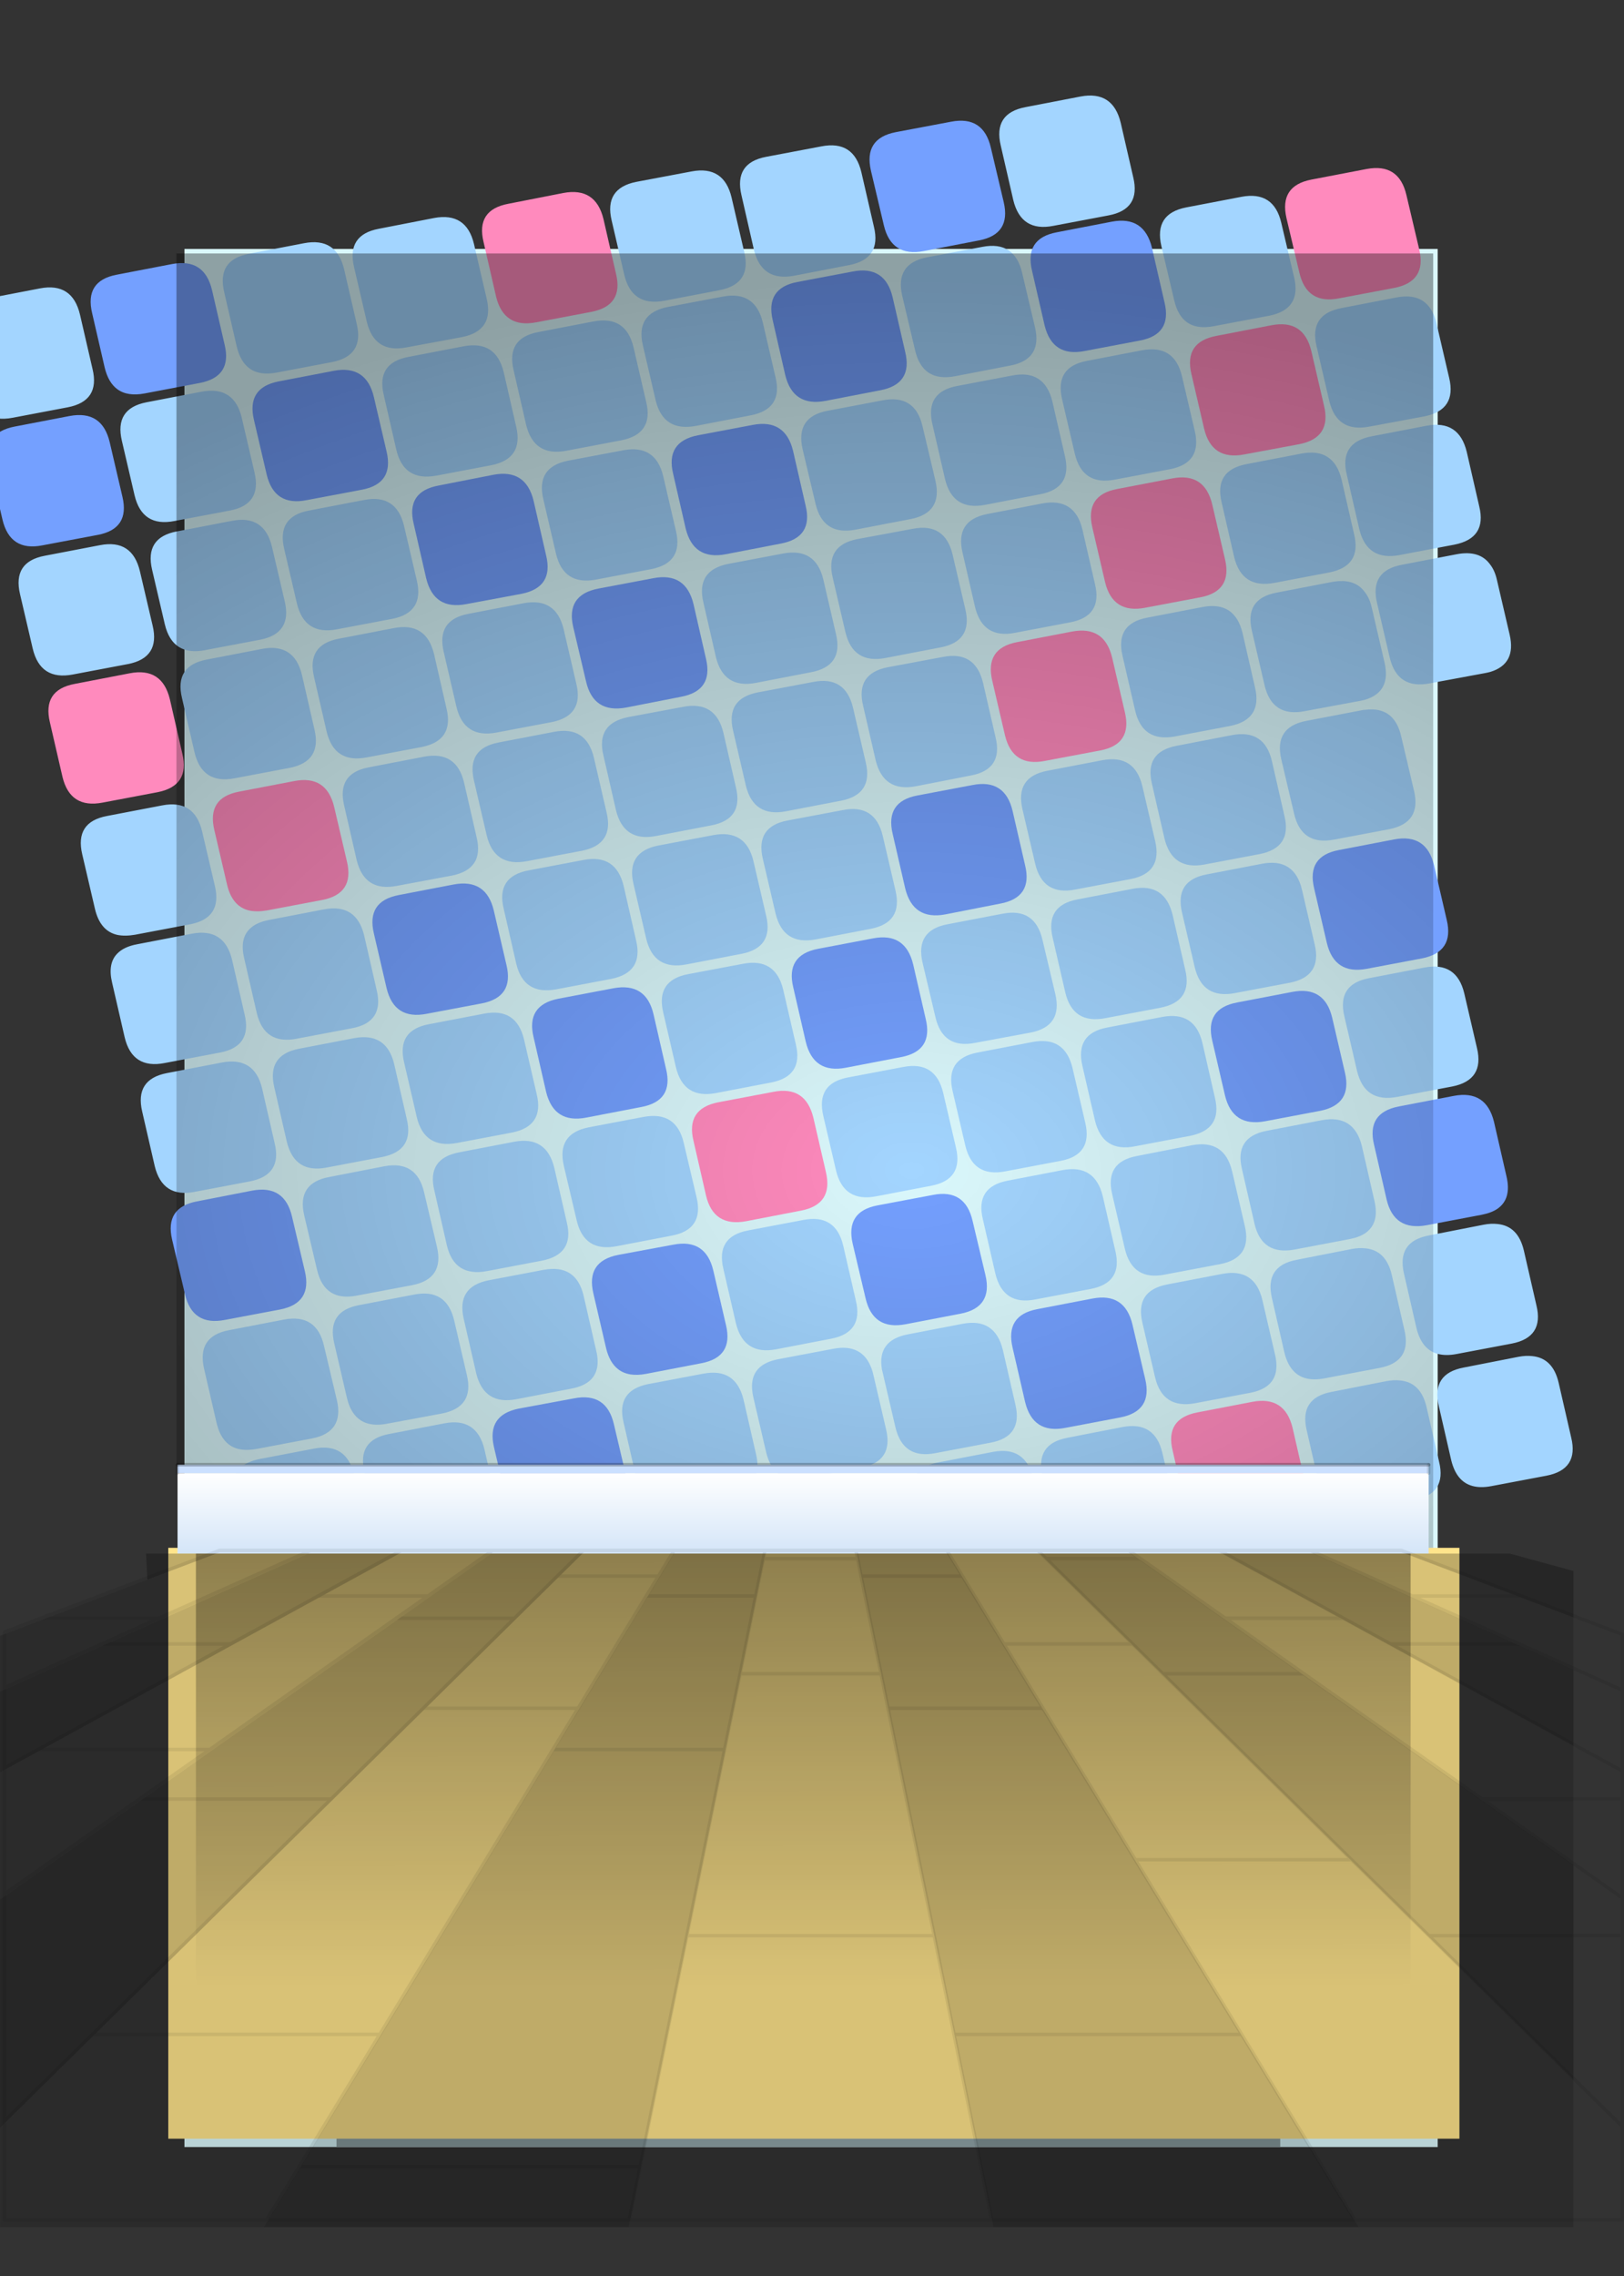
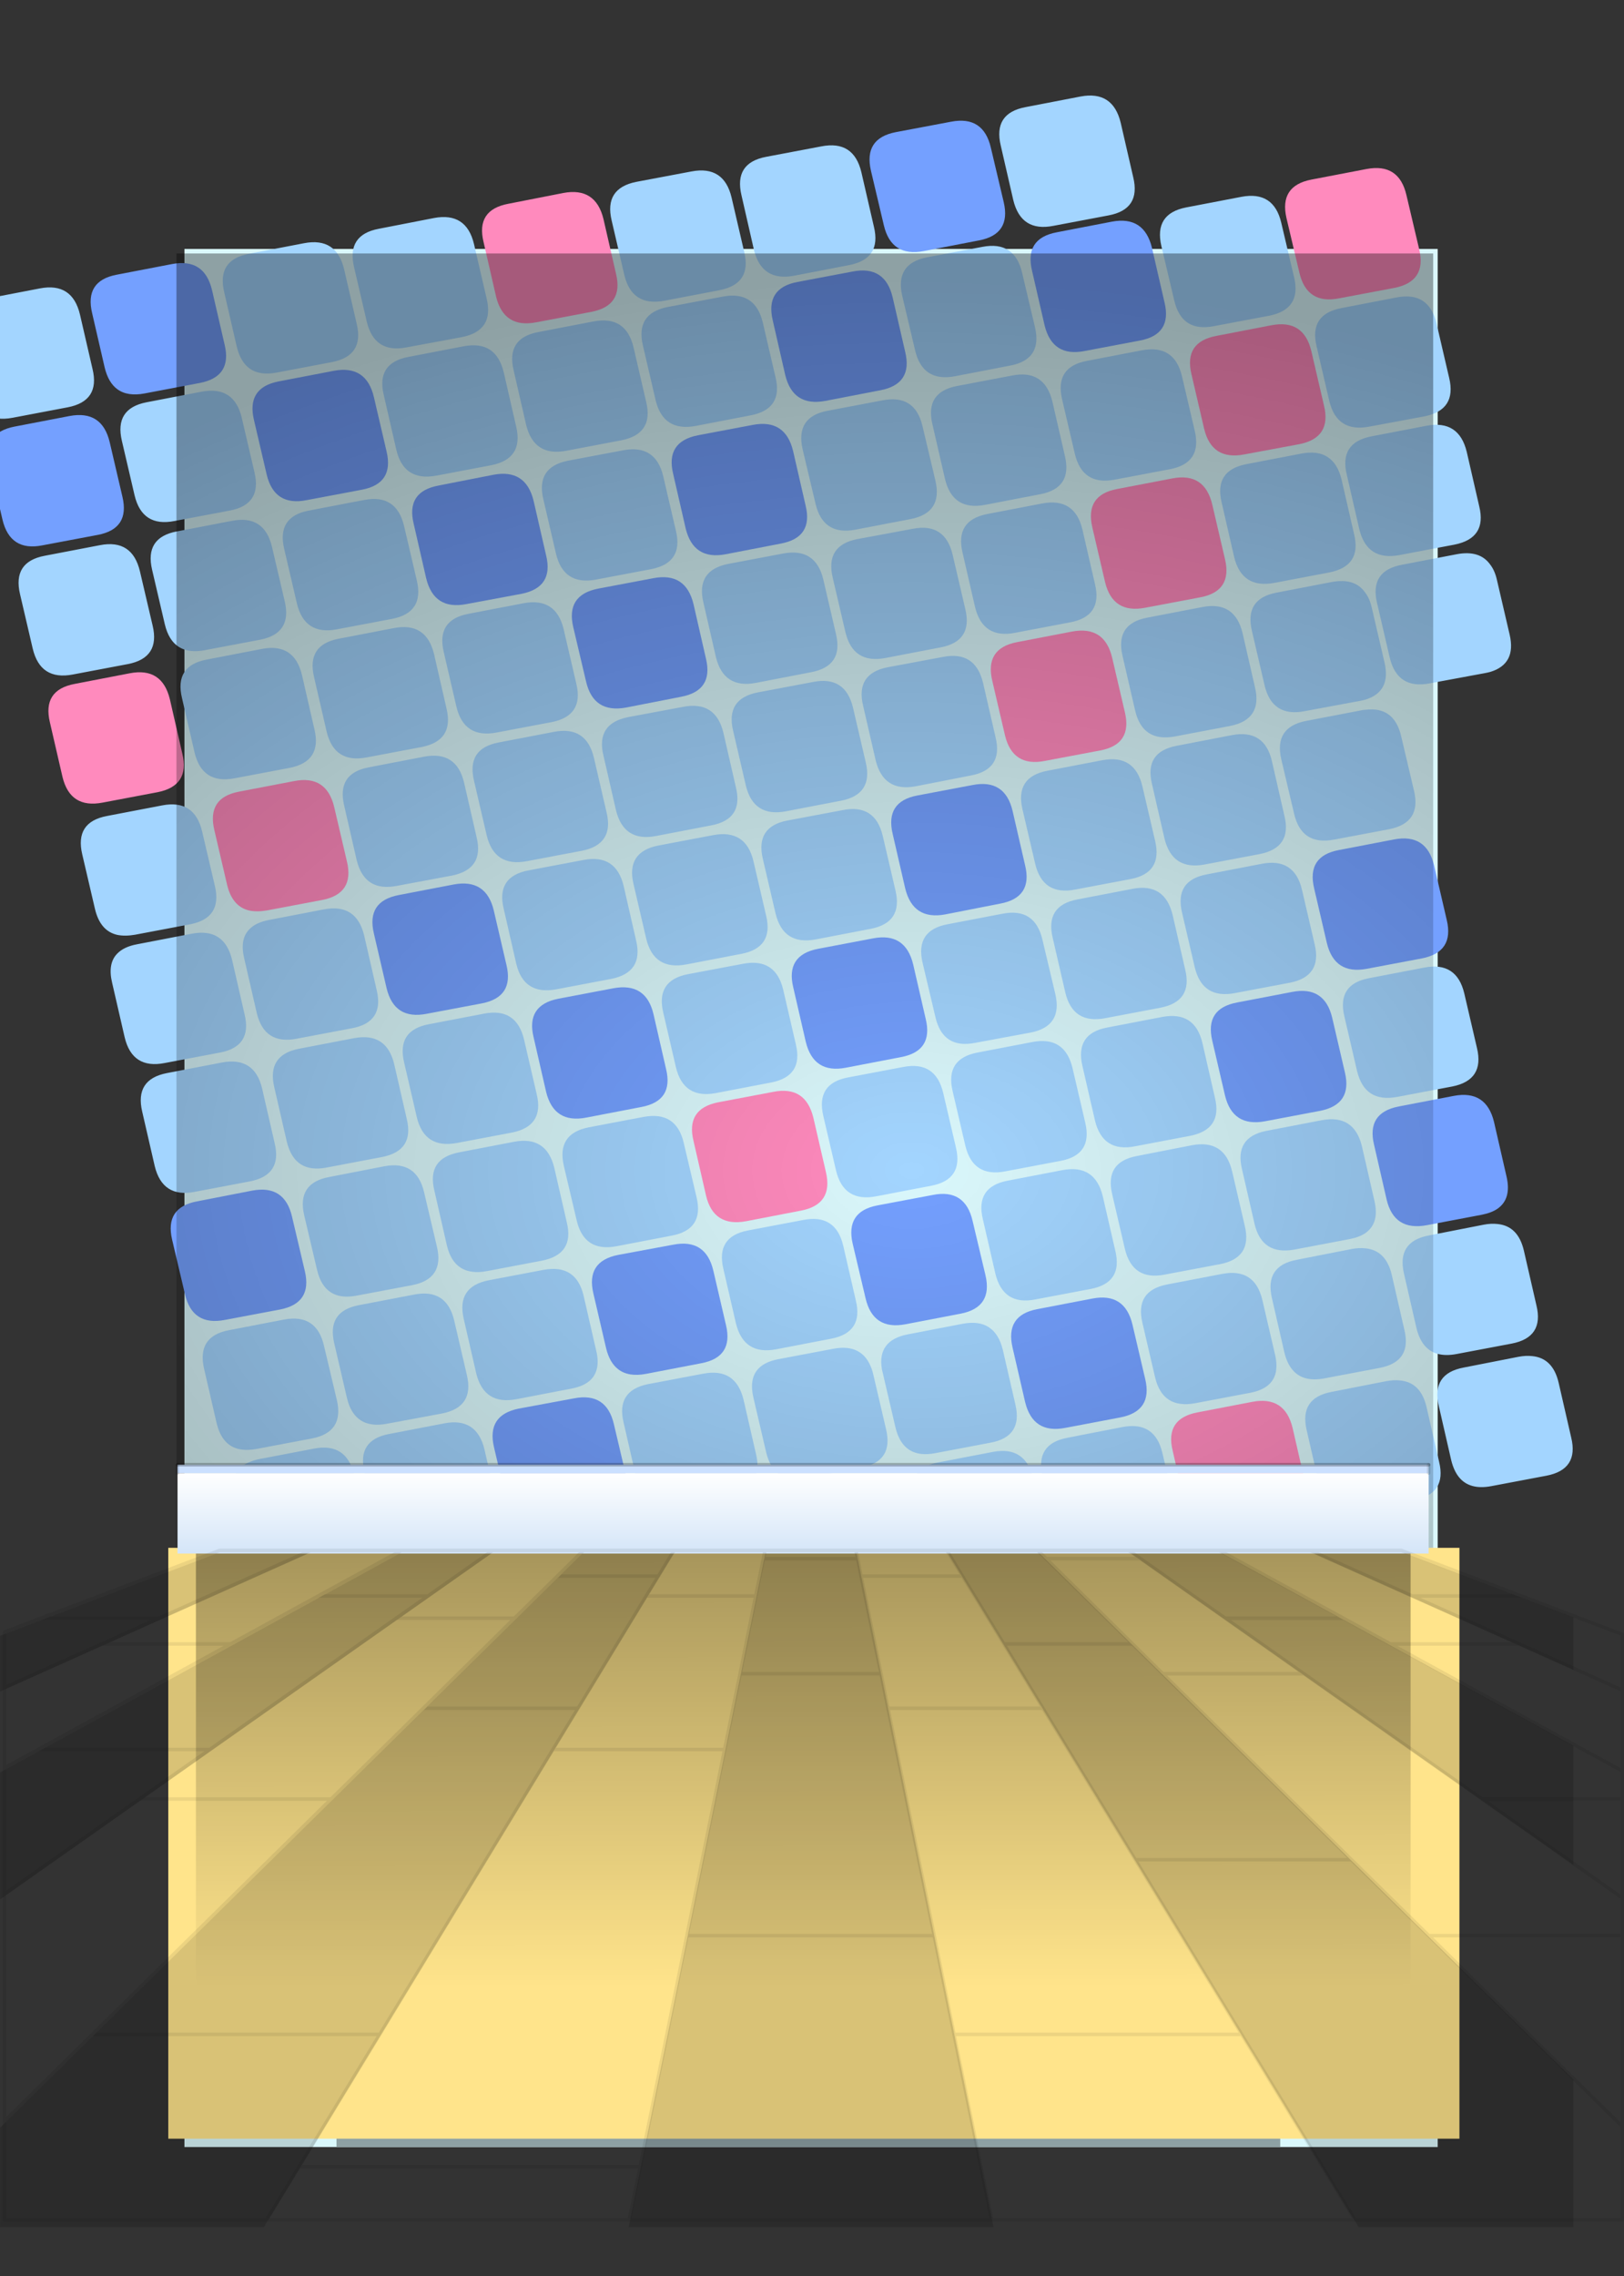
<svg xmlns="http://www.w3.org/2000/svg" id="0ZZ7" image-rendering="auto" baseProfile="basic" version="1.1" x="0px" y="0px" width="805" height="1128">
  <rect width="100%" height="100%" fill="#333333" stroke="none" />
  <defs>
    <linearGradient id="Gradient_1" gradientUnits="userSpaceOnUse" x1="191.85" y1="408.45" x2="191.85" y2="385.45" spreadMethod="pad">
      <stop offset="0%" stop-color="#D4E5F8" />
      <stop offset="100%" stop-color="#FFF" />
    </linearGradient>
    <linearGradient id="Gradient_2" gradientUnits="userSpaceOnUse" x1="-7.35" y1="115.262" x2="-7.25" y2="242.737" spreadMethod="pad">
      <stop offset=".392%" stop-color="#000" stop-opacity=".349" />
      <stop offset="100%" stop-color="#000" stop-opacity="0" />
    </linearGradient>
    <radialGradient id="Gradient_3" gradientUnits="userSpaceOnUse" cx="0" cy="0" r="283.575" fx="0" fy="0" gradientTransform="matrix(1 0 0 .906 17.3 7.9)" spreadMethod="pad">
      <stop offset=".392%" stop-color="#000" stop-opacity="0" />
      <stop offset="100%" stop-color="#000" stop-opacity=".349" />
    </radialGradient>
    <radialGradient id="Gradient_4" gradientUnits="userSpaceOnUse" cx="0" cy="0" r="377.612" fx="0" fy="0" gradientTransform="matrix(1 0 0 .680 23.95 7.9)" spreadMethod="pad">
      <stop offset=".392%" stop-color="#000" stop-opacity="0" />
      <stop offset="100%" stop-color="#000" stop-opacity=".349" />
    </radialGradient>
  </defs>
  <g id="avatarPre" overflow="visible">
    <g id="mcObject" transform="matrix(1.723 0 0 1.723 410.7 566.45)">
      <path fill="#DAF8FC" stroke="none" d="M175.25 288.8L175.25 -257.15 -185.3 -257.15 -185.3 288.8 175.25 288.8Z" />
      <path fill="#FFE48B" stroke="none" d="M181.5 116.45L132.25 116.45 -189.95 116.45 -189.95 286.4 132.25 286.4 181.5 286.4 181.5 116.45Z" />
      <path fill="#A3D5FF" stroke="none" d="M-14.45 116.45L-14.55 116.15 -15.85 110.7Q-18 101.35 -27.4 103.2L-43.2 106.2Q-51.9 107.85 -50.55 116.15L-50.65 116.15Q-50.7 116.25 -50.65 116.4L-50.65 116.45 -14.45 116.45M-86.8 116.15Q-87.210 116.291 -87.6 116.45L-53.5 116.45Q-53.55 116.288 -53.55 116.15 -56.2 108.8 -64.6 110.35L-80.5 113.35Q-84.3 114.15 -86.1 116.15L-86.8 116.15M-148.65 85Q-139.3 83.2 -141.45 73.95L-145.15 58.35Q-147.3 49 -156.7 50.8L-172.5 53.85Q-181.8 55.6 -179.65 64.95L-176.05 80.55Q-175.281 83.782 -173.65 85.65 -171.143 88.552 -166.6 88.25 -165.6 88.2 -164.5 88L-148.65 85M-126.4 83.7Q-135.75 85.45 -133.5 94.7L-129.9 110.4Q-129 114.3 -126.75 116.25 -126.628 116.340 -126.5 116.45 -126.368 116.521 -126.25 116.6L-124.35 116.6Q-122.35 116.8 -119.05 116.6L-111.85 116.6 -102.55 114.85Q-93.15 113 -95.4 103.8L-99 88.1Q-101.25 78.85 -110.55 80.65L-126.4 83.7M-138.55 73.35Q-136.35 82.55 -127 80.75L-111.15 77.8Q-101.85 75.95 -104.05 66.75L-107.7 51.05Q-109.9 41.8 -119.2 43.6L-135.1 46.65Q-144.4 48.4 -142.2 57.65L-138.55 73.35M-136.5 95.4Q-138.7 86.15 -148 87.9L-163.9 90.95Q-165.4 91.25 -166.6 91.8 -171.063 93.563 -171.4 98.1 -171.504 99.865 -171 102.05L-167.7 116.15 -168 116.15 -168.25 116.45 -132.65 116.45Q-132.124 114.242 -132.85 111.1L-136.5 95.4M-112.65 29.9L-116.35 14.2Q-118.5 4.95 -127.8 6.7L-143.7 9.8Q-153 11.55 -150.85 20.8L-147.15 36.5Q-145 45.7 -135.7 43.9L-119.8 40.9Q-110.5 39.1 -112.65 29.9M-58.95 80.45L-55.35 96.15Q-55.104 97.196 -54.8 98.1 -52.125 105.099 -43.8 103.55L-28 100.5Q-24.495 99.821 -22.65 98.1 -19.510 95.252 -20.85 89.55L-24.45 73.85Q-26.7 64.6 -36 66.35L-51.85 69.35Q-61.2 71.2 -58.95 80.45M-73.95 70.65Q-67.798 69.465 -66.7 65.1 -66.080 62.830 -66.85 59.7L-70.45 44Q-72.6 34.75 -82 36.5L-97.8 39.5Q-107.1 41.35 -104.95 50.6L-101.35 66.3Q-99.1 75.45 -89.8 73.7L-73.95 70.65M-75.3 22.85L-78.9 7.15Q-81.15 -2.1 -90.45 -.35L-106.3 2.7Q-115.65 4.5 -113.4 13.7L-109.8 29.45Q-107.65 38.6 -98.25 36.85L-82.45 33.85Q-73.05 32 -75.3 22.85M-47.55 -37.5L-43.9 -21.75Q-41.7 -12.6 -32.4 -14.35L-16.5 -17.4Q-7.2 -19.2 -9.4 -28.35L-13.05 -44.1Q-15.25 -53.3 -24.55 -51.55L-40.45 -48.55Q-49.75 -46.75 -47.55 -37.5M-53.2 -7.5L-69 -4.5Q-78.3 -2.65 -76.15 6.6L-72.45 22.3Q-70.3 31.45 -61 29.7L-45.1 26.65Q-35.8 24.9 -37.95 15.7L-41.65 0Q-43.8 -9.25 -53.2 -7.5M-25.05 -54.4Q-15.75 -56.2 -17.95 -65.35L-21.6 -81.05Q-23.8 -90.3 -33.15 -88.55L-49 -85.55Q-58.3 -83.7 -56.1 -74.45L-52.45 -58.75Q-50.25 -49.6 -40.95 -51.35L-25.05 -54.4M-99.1 -37.2L-115 -34.15Q-124.3 -32.4 -122.1 -23.15L-118.45 -7.4Q-116.25 1.75 -106.9 0L-91.05 -3Q-81.75 -4.85 -83.95 -14L-87.6 -29.75Q-89.8 -39 -99.1 -37.2M-136.5 -30.15L-152.35 -27.1Q-161.65 -25.3 -159.45 -16L-155.85 -.35Q-153.6 8.9 -144.3 7.05L-128.5 4.05Q-119.1 2.25 -121.35 -6.95L-124.95 -22.65Q-127.15 -31.9 -136.5 -30.15M-86.35 -78.4Q-95.7 -76.6 -93.45 -67.35L-89.85 -51.6Q-87.7 -42.45 -78.3 -44.2L-62.5 -47.2Q-53.2 -49.05 -55.35 -58.2L-58.95 -73.95Q-61.2 -83.2 -70.5 -81.4L-86.35 -78.4M-104.85 -103.65Q-107.05 -112.9 -116.4 -111.1L-132.25 -108.05Q-141.55 -106.3 -139.35 -97.05L-135.75 -81.35Q-133.5 -72.15 -124.2 -73.95L-108.4 -76.9Q-99 -78.75 -101.25 -87.95L-104.85 -103.65M-140.85 -145.05Q-150.25 -143.3 -148 -133.95L-144.4 -118.35Q-142.2 -109.1 -132.85 -110.9L-117 -113.9Q-107.7 -115.75 -109.9 -124.95L-113.5 -140.65Q-115.75 -149.9 -125.05 -148.1L-140.85 -145.05M-133.6 -184.95L-149.5 -181.9Q-158.8 -180.15 -156.6 -170.85L-152.95 -155.2Q-150.75 -145.95 -141.4 -147.75L-125.55 -150.75Q-116.25 -152.55 -118.45 -161.8L-122.1 -177.4Q-124.3 -186.75 -133.6 -184.95M-79.65 -121.05Q-70.35 -122.9 -72.55 -132.05L-76.2 -147.75Q-78.4 -157 -87.75 -155.25L-103.6 -152.2Q-112.9 -150.45 -110.7 -141.2L-107.05 -125.45Q-104.85 -116.3 -95.55 -118.05L-79.65 -121.05M-67.5 -110.8Q-69.7 -120.05 -79 -118.25L-94.9 -115.2Q-104.2 -113.45 -102 -104.2L-98.35 -88.5Q-96.15 -79.3 -86.8 -81.05L-70.95 -84.05Q-61.65 -85.9 -63.85 -95.05L-67.5 -110.8M-57.6 -122.5Q-67 -120.65 -64.75 -111.4L-61.15 -95.7Q-58.9 -86.5 -49.6 -88.3L-33.75 -91.35Q-24.4 -93.1 -26.65 -102.3L-30.25 -118Q-32.5 -127.25 -41.8 -125.45L-57.6 -122.5M-66.9 -162.05L-51 -165.05Q-41.7 -166.9 -43.9 -176.05L-47.55 -191.75Q-49.75 -201 -59.05 -199.25L-74.95 -196.25Q-84.25 -194.4 -82.05 -185.15L-78.4 -169.45Q-76.2 -160.3 -66.9 -162.05M-13.05 -169.55L-28.9 -166.55Q-38.2 -164.7 -36 -155.45L-32.4 -139.75Q-30.15 -130.55 -20.85 -132.35L-5.05 -135.4Q4.35 -137.15 2.15 -146.35L-1.5 -162.05Q-3.7 -171.3 -13.05 -169.55M-174.5 -23.15L-190.35 -20.1Q-199.65 -18.3 -197.45 -9L-193.85 6.65Q-191.6 15.9 -182.3 14.05L-166.5 11.05Q-157.1 9.25 -159.35 .05L-162.95 -15.65Q-165.15 -24.9 -174.5 -23.15M-166.6 -61.5Q-169.45 -58.65 -168.1 -53.05L-164.5 -37.4Q-162.3 -28.15 -152.95 -30L-137.1 -33Q-127.75 -34.75 -130 -44L-133.6 -59.7Q-135.85 -68.95 -145.15 -67.2L-160.95 -64.15Q-164.7 -63.45 -166.6 -61.5M-199.5 -59.9L-183.65 -62.9Q-174.35 -64.7 -176.55 -73.95L-180.2 -89.55Q-182.4 -98.9 -191.7 -97.1L-207.6 -94.05Q-216.9 -92.3 -214.7 -83L-211.05 -67.35Q-209.55 -60.95 -204.6 -59.85 -202.4 -59.4 -199.5 -59.9M-183.15 -60.2L-198.95 -57.15Q-202.7 -56.45 -204.6 -54.5 -207.45 -51.65 -206.1 -46.05L-202.5 -30.4Q-200.3 -21.15 -190.95 -23L-175.1 -26Q-165.75 -27.75 -168 -37L-171.6 -52.7Q-173.85 -61.95 -183.15 -60.2M-178.85 -139.05Q-188.25 -137.3 -186 -127.95L-182.4 -112.35Q-180.2 -103.1 -170.85 -104.9L-155 -107.9Q-145.7 -109.75 -147.9 -118.95L-151.5 -134.65Q-153.75 -143.9 -163.05 -142.1L-178.85 -139.05M-194.45 -148.8L-198.1 -164.4Q-200.3 -173.75 -209.6 -171.95L-225.5 -168.9Q-234.8 -167.15 -232.6 -157.85L-228.95 -142.2Q-226.75 -132.95 -217.4 -134.75L-201.55 -137.75Q-192.25 -139.55 -194.45 -148.8M-171.6 -178.95L-187.5 -175.9Q-196.8 -174.15 -194.6 -164.85L-190.95 -149.2Q-188.75 -139.95 -179.4 -141.75L-163.55 -144.75Q-154.25 -146.55 -156.45 -155.8L-160.1 -171.4Q-162.3 -180.75 -171.6 -178.95M-180.35 -216.1L-196.2 -213.05Q-205.5 -211.25 -203.3 -201.95L-199.65 -186.3Q-197.45 -177.05 -188.15 -178.9L-172.25 -181.9Q-162.95 -183.65 -165.15 -192.9L-168.8 -208.55Q-171 -217.85 -180.35 -216.1M-249.85 -231.65L-246.25 -216.05Q-245.2 -211.7 -242.6 -209.8 -239.65 -207.65 -234.7 -208.6L-218.9 -211.6Q-209.5 -213.4 -211.75 -222.65L-215.35 -238.25Q-217.55 -247.6 -226.9 -245.8L-242.75 -242.75Q-252.1 -241 -249.85 -231.65M-53.4 -229.35L-49.75 -213.65Q-47.55 -204.5 -38.2 -206.25L-22.35 -209.3Q-13.05 -211.1 -15.25 -220.25L-18.9 -235.95Q-21.1 -245.2 -30.4 -243.45L-46.3 -240.45Q-55.6 -238.6 -53.4 -229.35M-27.9 -271.95Q-30.1 -281.2 -39.4 -279.45L-55.3 -276.45Q-64.6 -274.6 -62.4 -265.35L-58.75 -249.65Q-56.55 -240.5 -47.2 -242.25L-31.35 -245.3Q-22.05 -247.1 -24.25 -256.25L-27.9 -271.95M-90.6 -222.25L-87 -206.55Q-84.75 -197.35 -75.45 -199.1L-59.65 -202.1Q-50.25 -203.95 -52.45 -213.1L-56.1 -228.85Q-58.3 -238.1 -67.65 -236.3L-83.5 -233.25Q-92.8 -231.5 -90.6 -222.25M-127.95 -215.1L-124.35 -199.4Q-122.2 -190.2 -112.8 -191.95L-97 -194.95Q-87.7 -196.8 -89.85 -206L-93.45 -221.7Q-95.7 -230.95 -105 -229.15L-120.85 -226.1Q-130.2 -224.35 -127.95 -215.1M-139.35 -251.25Q-141.55 -260.6 -150.9 -258.8L-166.75 -255.75Q-176.1 -254 -173.85 -244.65L-170.25 -229.05Q-169.2 -224.7 -166.6 -222.8 -163.65 -220.65 -158.7 -221.6L-142.9 -224.6Q-133.5 -226.4 -135.75 -235.65L-139.35 -251.25M-102 -258.55Q-104.2 -267.8 -113.5 -266.05L-129.4 -262.95Q-138.7 -261.2 -136.5 -251.9L-132.85 -236.25Q-130.65 -227 -121.35 -228.85L-105.45 -231.8Q-96.15 -233.65 -98.35 -242.85L-102 -258.55M142.2 116.45Q141.893 116.296 141.6 116.15L141.15 116.15Q138.2 109.95 130.5 111.45L114.65 114.5Q112.05 114.95 110.25 116.15L109.8 116.15Q109.417 116.286 109.15 116.45L142.2 116.45M31.5 91.9Q24.916 93.160 24.05 98.1 23.675 100.213 24.35 103L27.35 116.2 27.45 116.45 62.85 116.45Q62.85 116.25 62.9 116.15 63 114.35 62.45 112.05L58.85 96.4Q56.6 87.1 47.3 88.85L31.5 91.9M18.85 98.1Q15.829 94.931 10.05 96.05L-5.85 99.05Q-15.15 100.85 -13 110.15L-11.45 116.45 24.8 116.45 24.65 116.15 24.5 116.15 21.5 103.55Q20.686 100.029 18.85 98.1M12.9 66.7Q12.699 65.854 12.45 65.1 9.849 57.563 1.35 59.2L-14.5 62.2Q-18.466 62.967 -20.35 65.1 -22.861 67.966 -21.6 73.3L-17.95 88.95Q-15.75 98.2 -6.45 96.4L9.45 93.35Q18.75 91.6 16.55 82.35L12.9 66.7M38.6 52L22.8 55.05Q13.943 56.745 15.35 65.1 15.472 65.612 15.6 66.15L19.25 81.8Q21.45 91.05 30.8 89.2L46.65 86.2Q55.95 84.45 53.75 75.2L50.15 59.55Q47.9 50.25 38.6 52M7.85 45.3L4.25 29.65Q2.1 20.3 -7.3 22.15L-23.1 25.15Q-32.5 26.9 -30.25 36.25L-26.65 51.85Q-24.4 61.1 -15.1 59.35L.75 56.3Q10.1 54.5 7.85 45.3M78.9 15.35Q76.65 6.05 67.35 7.8L51.5 10.85Q42.15 12.65 44.4 21.95L48 37.6Q50.25 46.85 59.55 45L75.35 42Q84.75 40.25 82.5 31L78.9 15.35M96.05 89.2Q93.9 79.95 84.6 81.7L68.7 84.8Q59.4 86.55 61.55 95.85L65.25 111.5Q65.9 114.5 67.4 116.35 67.444 116.394 67.5 116.45L89.8 116.45 92.6 115.95Q101.9 114.15 99.75 104.9L96.05 89.2M113.3 37.65L97.4 40.7Q88.1 42.5 90.3 51.75L93.95 67.45Q96.15 76.6 105.5 74.85L121.35 71.85Q128.253 70.513 128.8 65.1 129.016 63.220 128.45 60.85L124.8 45.15Q122.6 35.9 113.3 37.65M116.1 8.15Q113.9 -1.1 104.55 .65L88.7 3.75Q79.4 5.5 81.6 14.75L85.25 30.45Q87.45 39.7 96.75 37.85L112.65 34.85Q121.95 33.05 119.75 23.85L116.1 8.15M165.65 53.7L162.05 38Q160.4 30.85 154.4 30.3 152.6 30.1 150.5 30.5L134.7 33.6Q125.4 35.35 127.55 44.6L131.15 60.3Q131.877 63.275 133.35 65.1 136.407 68.917 142.7 67.7L158.55 64.7Q167.9 62.9 165.65 53.7M175.65 91.7L172.05 76Q170.4 68.85 164.4 68.3 162.6 68.1 160.5 68.5L144.7 71.6Q135.4 73.35 137.55 82.6L141.15 98.3Q141.9 101.3 143.35 103.1 146.4 106.9 152.7 105.7L168.55 102.7Q177.9 100.9 175.65 91.7M202.4 61.3Q200.6 61.1 198.5 61.5L182.7 64.6Q173.4 66.35 175.55 75.6L179.15 91.3Q179.9 94.3 181.35 96.1 184.4 99.9 190.7 98.7L206.55 95.7Q215.9 93.9 213.65 84.7L210.05 69Q208.4 61.85 202.4 61.3M172.7 26.6Q163.4 28.35 165.55 37.6L169.15 53.3Q169.9 56.3 171.35 58.1 174.4 61.9 180.7 60.7L196.55 57.7Q205.9 55.9 203.65 46.7L200.05 31Q198.4 23.85 192.4 23.3 190.6 23.1 188.5 23.5L172.7 26.6M148.4 -36.4L152.05 -20.7Q154.25 -11.5 163.6 -13.25L179.45 -16.25Q188.75 -18.1 186.55 -27.3L182.9 -43Q180.7 -52.25 171.4 -50.45L155.5 -47.4Q146.2 -45.65 148.4 -36.4M141.9 -6.55L126.05 -3.5Q116.7 -1.7 118.95 7.55L122.55 23.25Q124.7 32.4 134.1 30.65L149.9 27.65Q152.7 27.1 154.4 25.95 158.55 23.1 157.05 16.65L153.45 .95Q151.2 -8.3 141.9 -6.55M139.85 -57.15L136.2 -72.85Q134 -82.1 124.65 -80.3L108.8 -77.25Q99.5 -75.5 101.7 -66.25L105.35 -50.55Q107.55 -41.35 116.85 -43.1L132.75 -46.1Q142.05 -47.95 139.85 -57.15M58.7 -29.05L42.8 -26Q33.5 -24.2 35.7 -14.9L39.35 .75Q41.55 10 50.9 8.15L66.75 5.15Q76.05 3.4 73.85 -5.85L70.2 -21.5Q68 -30.8 58.7 -29.05M80.15 -33.2Q70.85 -31.45 73.05 -22.1L76.65 -6.45Q78.9 2.8 88.2 .95L104 -2.05Q113.4 -3.9 111.15 -13.05L107.55 -28.8Q105.35 -38 96 -36.25L80.15 -33.2M21.45 -21.85L5.6 -18.85Q-3.7 -17.1 -1.5 -7.75L2.15 7.9Q4.35 17.1 13.65 15.35L29.55 12.3Q38.85 10.55 36.65 1.3L33 -14.35Q30.8 -23.7 21.45 -21.85M19.25 -72.65L15.6 -88.3Q13.4 -97.6 4.1 -95.75L-11.8 -92.75Q-21.1 -91 -18.9 -81.7L-15.25 -66.05Q-13.05 -56.8 -3.7 -58.55L12.15 -61.6Q21.45 -63.4 19.25 -72.65M61.55 -58.4Q59.4 -67.75 50.1 -65.95L34.2 -62.9Q24.9 -61.15 27.05 -51.85L30.75 -36.2Q32.9 -26.95 42.2 -28.8L58.1 -31.75Q67.4 -33.55 65.25 -42.8L61.55 -58.4M71.6 -70.05Q62.25 -68.3 64.5 -58.95L68.1 -43.35Q70.25 -34.1 79.65 -35.9L95.45 -38.9Q104.85 -40.7 102.6 -49.9L99 -65.55Q96.75 -74.9 87.45 -73.1L71.6 -70.05M78.8 -110.1L62.9 -107.05Q53.6 -105.25 55.8 -95.95L59.45 -80.3Q61.65 -71.05 71 -72.9L86.85 -75.9Q96.15 -77.65 93.95 -86.9L90.3 -102.55Q88.1 -111.85 78.8 -110.1M17.1 -136.85Q7.7 -135.05 9.95 -125.75L13.55 -110.1Q15.8 -100.85 25.1 -102.6L40.95 -105.7Q50.3 -107.45 48.05 -116.7L44.45 -132.35Q42.2 -141.65 32.9 -139.8L17.1 -136.85M10.7 -109.5L7.05 -125.15Q4.85 -134.45 -4.45 -132.6L-20.35 -129.6Q-29.65 -127.8 -27.45 -118.55L-23.8 -102.85Q-21.6 -93.65 -12.3 -95.4L3.6 -98.45Q12.9 -100.25 10.7 -109.5M24.2 -176.65L8.3 -173.7Q-1 -171.9 1.2 -162.6L4.85 -146.95Q7.05 -137.7 16.4 -139.5L32.25 -142.55Q41.55 -144.3 39.35 -153.55L35.7 -169.2Q33.5 -178.5 24.2 -176.65M61.5 -183.95L45.65 -180.9Q36.35 -179.1 38.55 -169.8L42.15 -154.15Q44.4 -144.9 53.7 -146.75L69.5 -149.75Q78.9 -151.5 76.65 -160.75L73.05 -176.4Q70.85 -185.7 61.5 -183.95M157.8 -155.3L161.45 -139.6Q163.65 -130.4 172.95 -132.2L188.85 -135.15Q189.65 -135.3 190.4 -135.5 197.9 -137.8 195.95 -146.2L192.3 -161.9Q191.7 -164.6 190.4 -166.3 187.4 -170.6 180.75 -169.35L164.9 -166.3Q155.6 -164.55 157.8 -155.3M153.3 -124.45L137.4 -121.4Q128.1 -119.6 130.25 -110.35L133.95 -94.65Q136.1 -85.5 145.4 -87.25L161.3 -90.25Q170.6 -92.1 168.45 -101.25L164.75 -116.95Q162.75 -125.65 154.4 -124.6 153.9 -124.6 153.3 -124.45M100.2 -114.25Q90.8 -112.5 93.05 -103.25L96.65 -87.55Q98.9 -78.35 108.2 -80.1L124.05 -83.1Q133.4 -84.95 131.15 -94.1L127.55 -109.85Q125.4 -119.1 116 -117.3L100.2 -114.25M107.55 -154.15L91.7 -151.1Q82.35 -149.35 84.6 -140L88.2 -124.4Q90.35 -115.15 99.75 -116.95L115.55 -119.95Q124.85 -121.8 122.7 -131L119.1 -146.7Q116.85 -155.95 107.55 -154.15M128.25 -161.1L144.05 -164.1Q153.45 -165.95 151.2 -175.1L147.6 -190.8Q145.35 -200.05 136.05 -198.3L120.2 -195.25Q110.85 -193.45 113.1 -184.2L116.7 -168.5Q118.95 -159.35 128.25 -161.1M144.75 -161.35L128.9 -158.3Q119.6 -156.55 121.8 -147.3L125.45 -131.6Q127.65 -122.4 136.95 -124.2L152.85 -127.15Q153.65 -127.3 154.4 -127.5 161.9 -129.8 159.95 -138.2L156.3 -153.9Q155.7 -156.6 154.4 -158.3 151.4 -162.6 144.75 -161.35M133.95 -248.95L130.25 -264.65Q128.1 -273.9 118.8 -272.15L102.9 -269.1Q93.6 -267.3 95.75 -258L99.45 -242.35Q101.6 -233.1 110.9 -234.95L126.8 -237.95Q136.1 -239.8 133.95 -248.95M67.2 -213.85L70.85 -198.25Q73.05 -189 82.35 -190.8L98.25 -193.8Q107.55 -195.6 105.35 -204.85L101.7 -220.45Q99.5 -229.8 90.15 -228L74.3 -224.95Q65 -223.2 67.2 -213.85M27.05 -206.1Q24.9 -215.45 15.5 -213.6L-.3 -210.6Q-9.6 -208.85 -7.45 -199.5L-3.75 -183.9Q-1.6 -174.65 7.7 -176.4L23.6 -179.45Q32.9 -181.25 30.75 -190.5L27.05 -206.1M37.05 -217.75Q27.65 -216 29.9 -206.65L33.5 -191Q35.7 -181.75 45.05 -183.55L60.9 -186.6Q70.2 -188.35 68 -197.6L64.4 -213.25Q62.15 -222.55 52.85 -220.75L37.05 -217.75M5.9 -252.5Q15.3 -254.3 13.05 -263.55L9.45 -279.2Q7.25 -288.5 -2.1 -286.65L-17.95 -283.65Q-27.25 -281.9 -25.05 -272.6L-21.45 -256.85Q-19.2 -247.7 -9.9 -249.45L5.9 -252.5M55.7 -250.25Q53.55 -259.55 44.25 -257.75L28.35 -254.75Q19.05 -252.95 21.2 -243.65L24.9 -228Q27.05 -218.75 36.45 -220.55L52.25 -223.6Q61.55 -225.35 59.4 -234.6L55.7 -250.25M72.5 -301L56.7 -297.95Q47.3 -296.2 49.55 -286.85L53.15 -271.2Q55.4 -261.95 64.7 -263.8L80.55 -266.8Q89.9 -268.55 87.65 -277.8L84.05 -293.45Q81.8 -302.75 72.5 -301M183.6 -198.8Q181.35 -208.05 172.05 -206.3L156.2 -203.25Q146.85 -201.45 149.1 -192.2L152.7 -176.5Q154.95 -167.35 164.25 -169.1L180.05 -172.1Q189.45 -173.95 187.2 -183.1L183.6 -198.8M174.9 -235.75Q172.7 -245 163.4 -243.2L147.6 -240.15Q138.2 -238.4 140.4 -229.15L144.05 -213.45Q146.25 -204.25 155.6 -206.05L171.45 -209Q180.75 -210.85 178.55 -220.05L174.9 -235.75Z" />
      <path fill="#FFF" fill-opacity=".501" stroke="none" d="M-97 116.45Q-98.095 116.328 -99.55 116.35 -100.95 116.25 -102.45 116.4L-103.15 116.45 -97 116.45Z" />
      <path fill="#74A0FF" stroke="none" d="M-150.65 36.9L-154.35 21.2Q-156.5 11.95 -165.8 13.7L-181.7 16.8Q-191 18.55 -188.85 27.8L-185.15 43.5Q-183 52.7 -173.7 50.9L-157.8 47.9Q-148.5 46.1 -150.65 36.9M-57.8 98.1Q-57.868 97.376 -58.05 96.6L-61.75 80.9Q-63.9 71.65 -73.2 73.45L-89.1 76.4Q-98.4 78.25 -96.25 87.5L-92.55 103.2Q-90.4 112.4 -81.1 110.6L-65.2 107.55Q-56.685 105.947 -57.8 98.1M-60.55 32.2Q-69.85 34.05 -67.65 43.3L-64 59Q-62.997 63.191 -60.5 65.1 -57.539 67.379 -52.45 66.4L-36.6 63.35Q-27.3 61.6 -29.5 52.4L-33.15 36.7Q-35.35 27.45 -44.65 29.25L-60.55 32.2M-84.85 -30.4L-81.25 -14.7Q-79 -5.5 -69.7 -7.3L-53.85 -10.35Q-44.5 -12.1 -46.75 -21.3L-50.35 -37Q-52.5 -46.25 -61.9 -44.5L-77.7 -41.5Q-87.1 -39.65 -84.85 -30.4M-96.3 -66.85Q-98.5 -76.1 -107.85 -74.35L-123.7 -71.3Q-133 -69.5 -130.8 -60.25L-127.15 -44.55Q-124.95 -35.35 -115.65 -37.15L-99.75 -40.15Q-90.45 -41.95 -92.65 -51.15L-96.3 -66.85M-84.85 -184.7Q-87.1 -193.95 -96.4 -192.2L-112.2 -189.1Q-121.6 -187.35 -119.35 -178.1L-115.75 -162.4Q-113.5 -153.2 -104.2 -155L-88.35 -157.95Q-79 -159.8 -81.25 -169L-84.85 -184.7M-50.4 -162.45L-66.25 -159.45Q-75.6 -157.65 -73.45 -148.4L-69.75 -132.7Q-67.6 -123.5 -58.2 -125.25L-42.4 -128.35Q-33.1 -130.1 -35.25 -139.25L-38.85 -155Q-41.1 -164.25 -50.4 -162.45M-206.8 -201.55Q-209 -210.85 -218.35 -209.1L-234.2 -206.05Q-243.5 -204.25 -241.3 -194.95L-237.65 -179.3Q-235.45 -170.05 -226.15 -171.9L-210.25 -174.9Q-200.95 -176.65 -203.15 -185.9L-206.8 -201.55M-211.85 -238.65L-208.25 -223.05Q-207.2 -218.7 -204.6 -216.8 -201.65 -214.65 -196.7 -215.6L-180.9 -218.6Q-171.5 -220.4 -173.75 -229.65L-177.35 -245.25Q-179.55 -254.6 -188.9 -252.8L-204.75 -249.75Q-214.1 -248 -211.85 -238.65M-21.75 -206.55L-37.6 -203.55Q-46.95 -201.7 -44.7 -192.45L-41.1 -176.75Q-38.85 -167.55 -29.55 -169.35L-13.75 -172.4Q-4.35 -174.15 -6.6 -183.35L-10.2 -199.05Q-12.45 -208.3 -21.75 -206.55M-142.35 -222.1L-158.2 -219.05Q-167.5 -217.25 -165.3 -207.95L-161.65 -192.3Q-159.45 -183.05 -150.15 -184.9L-134.25 -187.9Q-124.95 -189.65 -127.15 -198.9L-130.8 -214.55Q-133 -223.85 -142.35 -222.1M45.15 38.05L41.45 22.45Q39.3 13.1 30 14.95L14.1 17.95Q4.8 19.7 6.95 29L10.65 44.65Q12.8 53.9 22.1 52.15L38 49.1Q47.3 47.3 45.15 38.05M83.9 78.95Q93.3 77.15 91.1 67.9L87.45 52.3Q85.25 42.95 75.9 44.75L60.05 47.8Q50.75 49.55 52.95 58.9L56.55 74.5Q58.8 83.75 68.1 81.95L83.9 78.95M179.9 -13.55L164.05 -10.5Q154.7 -8.7 156.95 .55L160.55 16.25Q162.7 25.4 172.1 23.65L187.9 20.65Q190.7 20.1 192.4 18.95 196.55 16.1 195.05 9.65L191.45 -6.05Q189.2 -15.3 179.9 -13.55M110.4 -29.4L114.05 -13.7Q116.25 -4.5 125.6 -6.25L141.45 -9.25Q150.75 -11.1 148.55 -20.3L144.9 -36Q142.7 -45.25 133.4 -43.45L117.5 -40.4Q108.2 -38.65 110.4 -29.4M143.35 -57.55Q145.55 -48.35 154.85 -50.1L170.75 -53.1Q180.05 -54.95 177.85 -64.15L174.2 -79.85Q172 -89.1 162.65 -87.3L146.8 -84.25Q137.5 -82.5 139.7 -73.25L143.35 -57.55M24.35 -51.35Q22.1 -60.65 12.8 -58.85L-3 -55.85Q-12.4 -54.05 -10.15 -44.75L-6.55 -29.1Q-4.3 -19.85 5 -21.65L20.85 -24.7Q30.2 -26.45 27.95 -35.7L24.35 -51.35M41.4 -102.95L25.55 -99.95Q16.25 -98.2 18.45 -88.9L22.05 -73.25Q24.3 -64 33.6 -65.75L49.4 -68.85Q58.8 -70.6 56.55 -79.85L52.95 -95.5Q50.75 -104.8 41.4 -102.95M14.9 -216.5Q24.3 -218.3 22.05 -227.55L18.45 -243.2Q16.25 -252.5 6.9 -250.65L-8.95 -247.65Q-18.25 -245.9 -16.05 -236.6L-12.45 -220.85Q-10.2 -211.7 -.9 -213.45L14.9 -216.5M50.4 -270.6L46.7 -286.25Q44.55 -295.55 35.25 -293.75L19.35 -290.75Q10.05 -288.95 12.2 -279.65L15.9 -264Q18.05 -254.75 27.45 -256.55L43.25 -259.6Q52.55 -261.35 50.4 -270.6M65.7 -261.95Q56.3 -260.2 58.55 -250.85L62.15 -235.2Q64.4 -225.95 73.7 -227.8L89.55 -230.8Q98.9 -232.55 96.65 -241.8L93.05 -257.45Q90.8 -266.75 81.5 -265L65.7 -261.95Z" />
      <path fill="#FF8ABD" stroke="none" d="M-15.9 -14.7L-31.75 -11.7Q-41.1 -9.85 -38.85 -.6L-35.25 15.1Q-33.1 24.25 -23.7 22.5L-7.9 19.45Q1.4 17.65 -.75 8.4L-4.35 -7.2Q-6.6 -16.55 -15.9 -14.7M-176.7 -90L-173.05 -74.35Q-171.55 -67.95 -166.6 -66.85 -164.4 -66.4 -161.5 -66.9L-145.65 -69.9Q-136.35 -71.7 -138.55 -80.95L-142.2 -96.55Q-144.4 -105.9 -153.7 -104.1L-169.6 -101.05Q-178.9 -99.3 -176.7 -90M-216.85 -132.05Q-226.25 -130.3 -224 -120.95L-220.4 -105.35Q-218.2 -96.1 -208.85 -97.9L-193 -100.9Q-183.7 -102.75 -185.9 -111.95L-189.5 -127.65Q-191.75 -136.9 -201.05 -135.1L-216.85 -132.05M-92.1 -270.15Q-101.5 -268.4 -99.25 -259.15L-95.65 -243.45Q-93.4 -234.25 -84.1 -236.05L-68.25 -239.05Q-58.9 -240.85 -61.15 -250.05L-64.75 -265.75Q-67 -275 -76.3 -273.25L-92.1 -270.15M106.1 77.5Q96.75 79.3 99 88.5L102.6 104.25Q104.85 113.4 114.15 111.65L129.95 108.65Q139.116 106.845 137.2 98.1 137.155 97.877 137.1 97.65L133.5 81.95Q131.25 72.7 121.95 74.45L106.1 77.5M85.25 -123.9L81.6 -139.55Q79.4 -148.85 70.05 -147.1L54.2 -144.05Q44.9 -142.25 47.1 -132.95L50.75 -117.3Q52.95 -108.05 62.25 -109.9L78.15 -112.9Q87.45 -114.65 85.25 -123.9M98.9 -191.15L83 -188.1Q73.7 -186.35 75.9 -177L79.55 -161.35Q81.75 -152.15 91.1 -153.95L106.95 -156.95Q116.25 -158.7 114.05 -167.95L110.4 -183.6Q108.2 -192.95 98.9 -191.15M104.4 -221.15L108.05 -205.45Q110.25 -196.25 119.6 -198.05L135.45 -201Q144.75 -202.85 142.55 -212.05L138.9 -227.75Q136.7 -237 127.4 -235.2L111.6 -232.15Q102.2 -230.4 104.4 -221.15M169.95 -256.95L166.25 -272.65Q164.1 -281.9 154.8 -280.15L138.9 -277.1Q129.6 -275.3 131.75 -266L135.45 -250.35Q137.6 -241.1 146.9 -242.95L162.8 -245.95Q172.1 -247.8 169.95 -256.95Z" />
      <path fill="url(#Gradient_2)" stroke="none" d="M129.95 286.4L161.9 286.4 167.45 286.4 167.45 116.45 -182 116.45 -182 286.4 -176.45 286.4 -141.55 286.4 129.95 286.4Z" />
      <path fill="url(#Gradient_3)" stroke="none" d="M129.95 288.7L129.95 286.4 -141.55 286.4 -141.55 288.7 129.95 288.7Z" />
      <path fill="url(#Gradient_4)" stroke="none" d="M173.95 98.1L173.95 65.1 173.95 -255.85 -187.6 -255.85 -187.6 65.1 -187.6 98.1 -187.6 116.45 -182 116.45 167.45 116.45 173.95 116.45 173.95 98.1Z" />
      <g id="mcBGRodapie" transform="translate(-199.2 -290.45)">
        <path fill="url(#Gradient_1)" stroke="none" d="M371.85 408.55L371.85 385.4 11.9 385.4 11.9 408.55 371.85 408.55Z" />
        <path fill="#CBE0FF" stroke="none" d="M371.85 385.4L371.85 383 11.9 383 11.9 385.4 371.85 385.4Z" />
        <path id="Layer7_0_1_STROKES" stroke="#000" stroke-opacity=".121" stroke-width="1" stroke-linejoin="round" stroke-linecap="round" fill="none" d="M371.85 383L371.85 385.4M11.9 385.4L11.9 383" />
        <path id="Layer7_0_2_STROKES" stroke="#000" stroke-opacity=".250" stroke-width="1" stroke-linejoin="round" stroke-linecap="round" fill="none" d="M11.9 383L371.85 383" />
-         <path fill="#000" fill-opacity=".250" stroke="none" d="M413.5 463.8L413.5 442 338.85 408.55 312.55 408.55 413.5 463.8M413.5 426.9L413.5 413.55 395.15 408.55 365.15 408.55 413.5 426.9M36.75 602.3L141.7 602.3 181 408.55 154.65 408.55 36.75 602.3M3.25 416.05L23.1 408.55 2.85 408.55 3.25 416.05M75.75 408.55L49.45 408.55 -39.15 448.25 -39.15 471.5 75.75 408.55M128.4 408.55L102.15 408.55 -39.15 508.05 -39.15 573.7 128.4 408.55M233.6 408.55L207.3 408.55 246.65 602.3 351.7 602.3 233.6 408.55M286.25 408.55L259.95 408.55 413.5 559.8 413.5 498.1 286.25 408.55Z" />
        <path fill="#000" fill-opacity=".149" stroke="none" d="M413.5 442L413.5 426.9 365.15 408.55 338.85 408.55 413.5 442M102.15 408.55L75.75 408.55 -39.15 471.5 -39.15 508.05 102.15 408.55M23.1 408.55L3.25 416.05 -39.15 432.2 -39.15 448.25 49.45 408.55 23.1 408.55M154.65 408.55L128.4 408.55 -39.15 573.7 -39.15 602.3 36.75 602.3 154.65 408.55M259.95 408.55L233.6 408.55 351.7 602.3 413.5 602.3 413.5 559.8 259.95 408.55M207.3 408.55L181 408.55 141.7 602.3 246.65 602.3 207.3 408.55M312.55 408.55L286.25 408.55 413.5 498.1 413.5 463.8 312.55 408.55Z" />
        <path id="Layer5_0_1_STROKES" stroke="#000" stroke-opacity=".078" stroke-width="1" stroke-linejoin="round" stroke-linecap="round" fill="none" d="M295.35 443.1L286.7 434.55 249.65 434.55 260.9 453.05 287.45 496.6 349.65 496.6 295.35 443.1 335.95 443.1 313.35 427.15 288.95 410 261.8 410 286.7 434.55M285.55 407.65L311.65 407.65 337.8 407.65 364 407.65 398.55 420.75 427.55 431.8 427.55 447.85 427.55 471.1 427.55 479.15 427.55 507.6 427.55 518.45 427.55 573.35 427.55 600.2 350.6 600.2 246.15 600.2 141.85 600.2 37.55 600.2 -37.9 600.2 -37.9 571.8 -37.9 506.5 -37.9 470.2 -37.9 447.1 -37.9 431.15 -27.45 427.15 24 407.65 50.15 407.65 76.3 407.65 102.55 407.65 128.65 407.65 154.75 407.65 180.9 407.65 207.05 407.65 233.25 407.65 259.4 407.65 285.55 407.65 288.95 410M261.8 410L259.4 407.65M207.05 407.65L207.6 410 208.55 415.05 237.75 415.05 233.25 407.65M207.6 410L180.45 410 178.25 420.75 173.75 443.1 214.3 443.1 208.55 415.05M180.45 410L180.9 407.65M178.25 420.75L146.75 420.75 127.15 453.05 119.9 464.9 169.3 464.9 173.75 443.1M169.3 464.9L158.45 518.45 229.6 518.45 216.3 453.05 214.3 443.1M246.15 600.2L235.3 546.85 229.6 518.45M235.3 546.85L318.05 546.85 287.45 496.6M216.3 453.05L260.9 453.05M249.65 434.55L237.75 415.05M128.65 407.65L121.15 415.05 150.25 415.05 154.75 407.65M146.75 420.75L150.25 415.05M102.55 407.65L83.95 420.75 74.8 427.15 108.85 427.15 121.15 415.05M74.8 427.15L21.2 464.9 .95 479.15 56.1 479.15 82.6 453.05 108.85 427.15M82.6 453.05L127.15 453.05M50.15 407.65L6.55 427.15 -9.9 434.55 27.15 434.55 52.35 420.75 76.3 407.65M37.55 600.2L46.9 584.9 70.1 546.85 -12.6 546.85 -37.9 571.8M46.9 584.9L145 584.9 158.45 518.45M70.1 546.85L119.9 464.9M52.35 420.75L83.95 420.75M141.85 600.2L145 584.9M311.65 407.65L347.35 427.15 360.85 434.55 397.95 434.55 367.1 420.75 337.8 407.65M367.1 420.75L398.55 420.75M427.55 507.6L387.2 479.15 335.95 443.1M427.55 573.35L371.9 518.45 349.65 496.6M371.9 518.45L427.55 518.45M387.2 479.15L427.55 479.15M427.55 471.1L360.85 434.55M427.55 447.85L397.95 434.55M350.6 600.2L318.05 546.85M313.35 427.15L347.35 427.15M-37.9 470.2L-28.2 464.9 27.15 434.55M-37.9 447.1L-9.9 434.55M-37.9 506.5L.95 479.15M-12.6 546.85L56.1 479.15M-28.2 464.9L21.2 464.9M-27.45 427.15L6.55 427.15" />
      </g>
    </g>
  </g>
</svg>